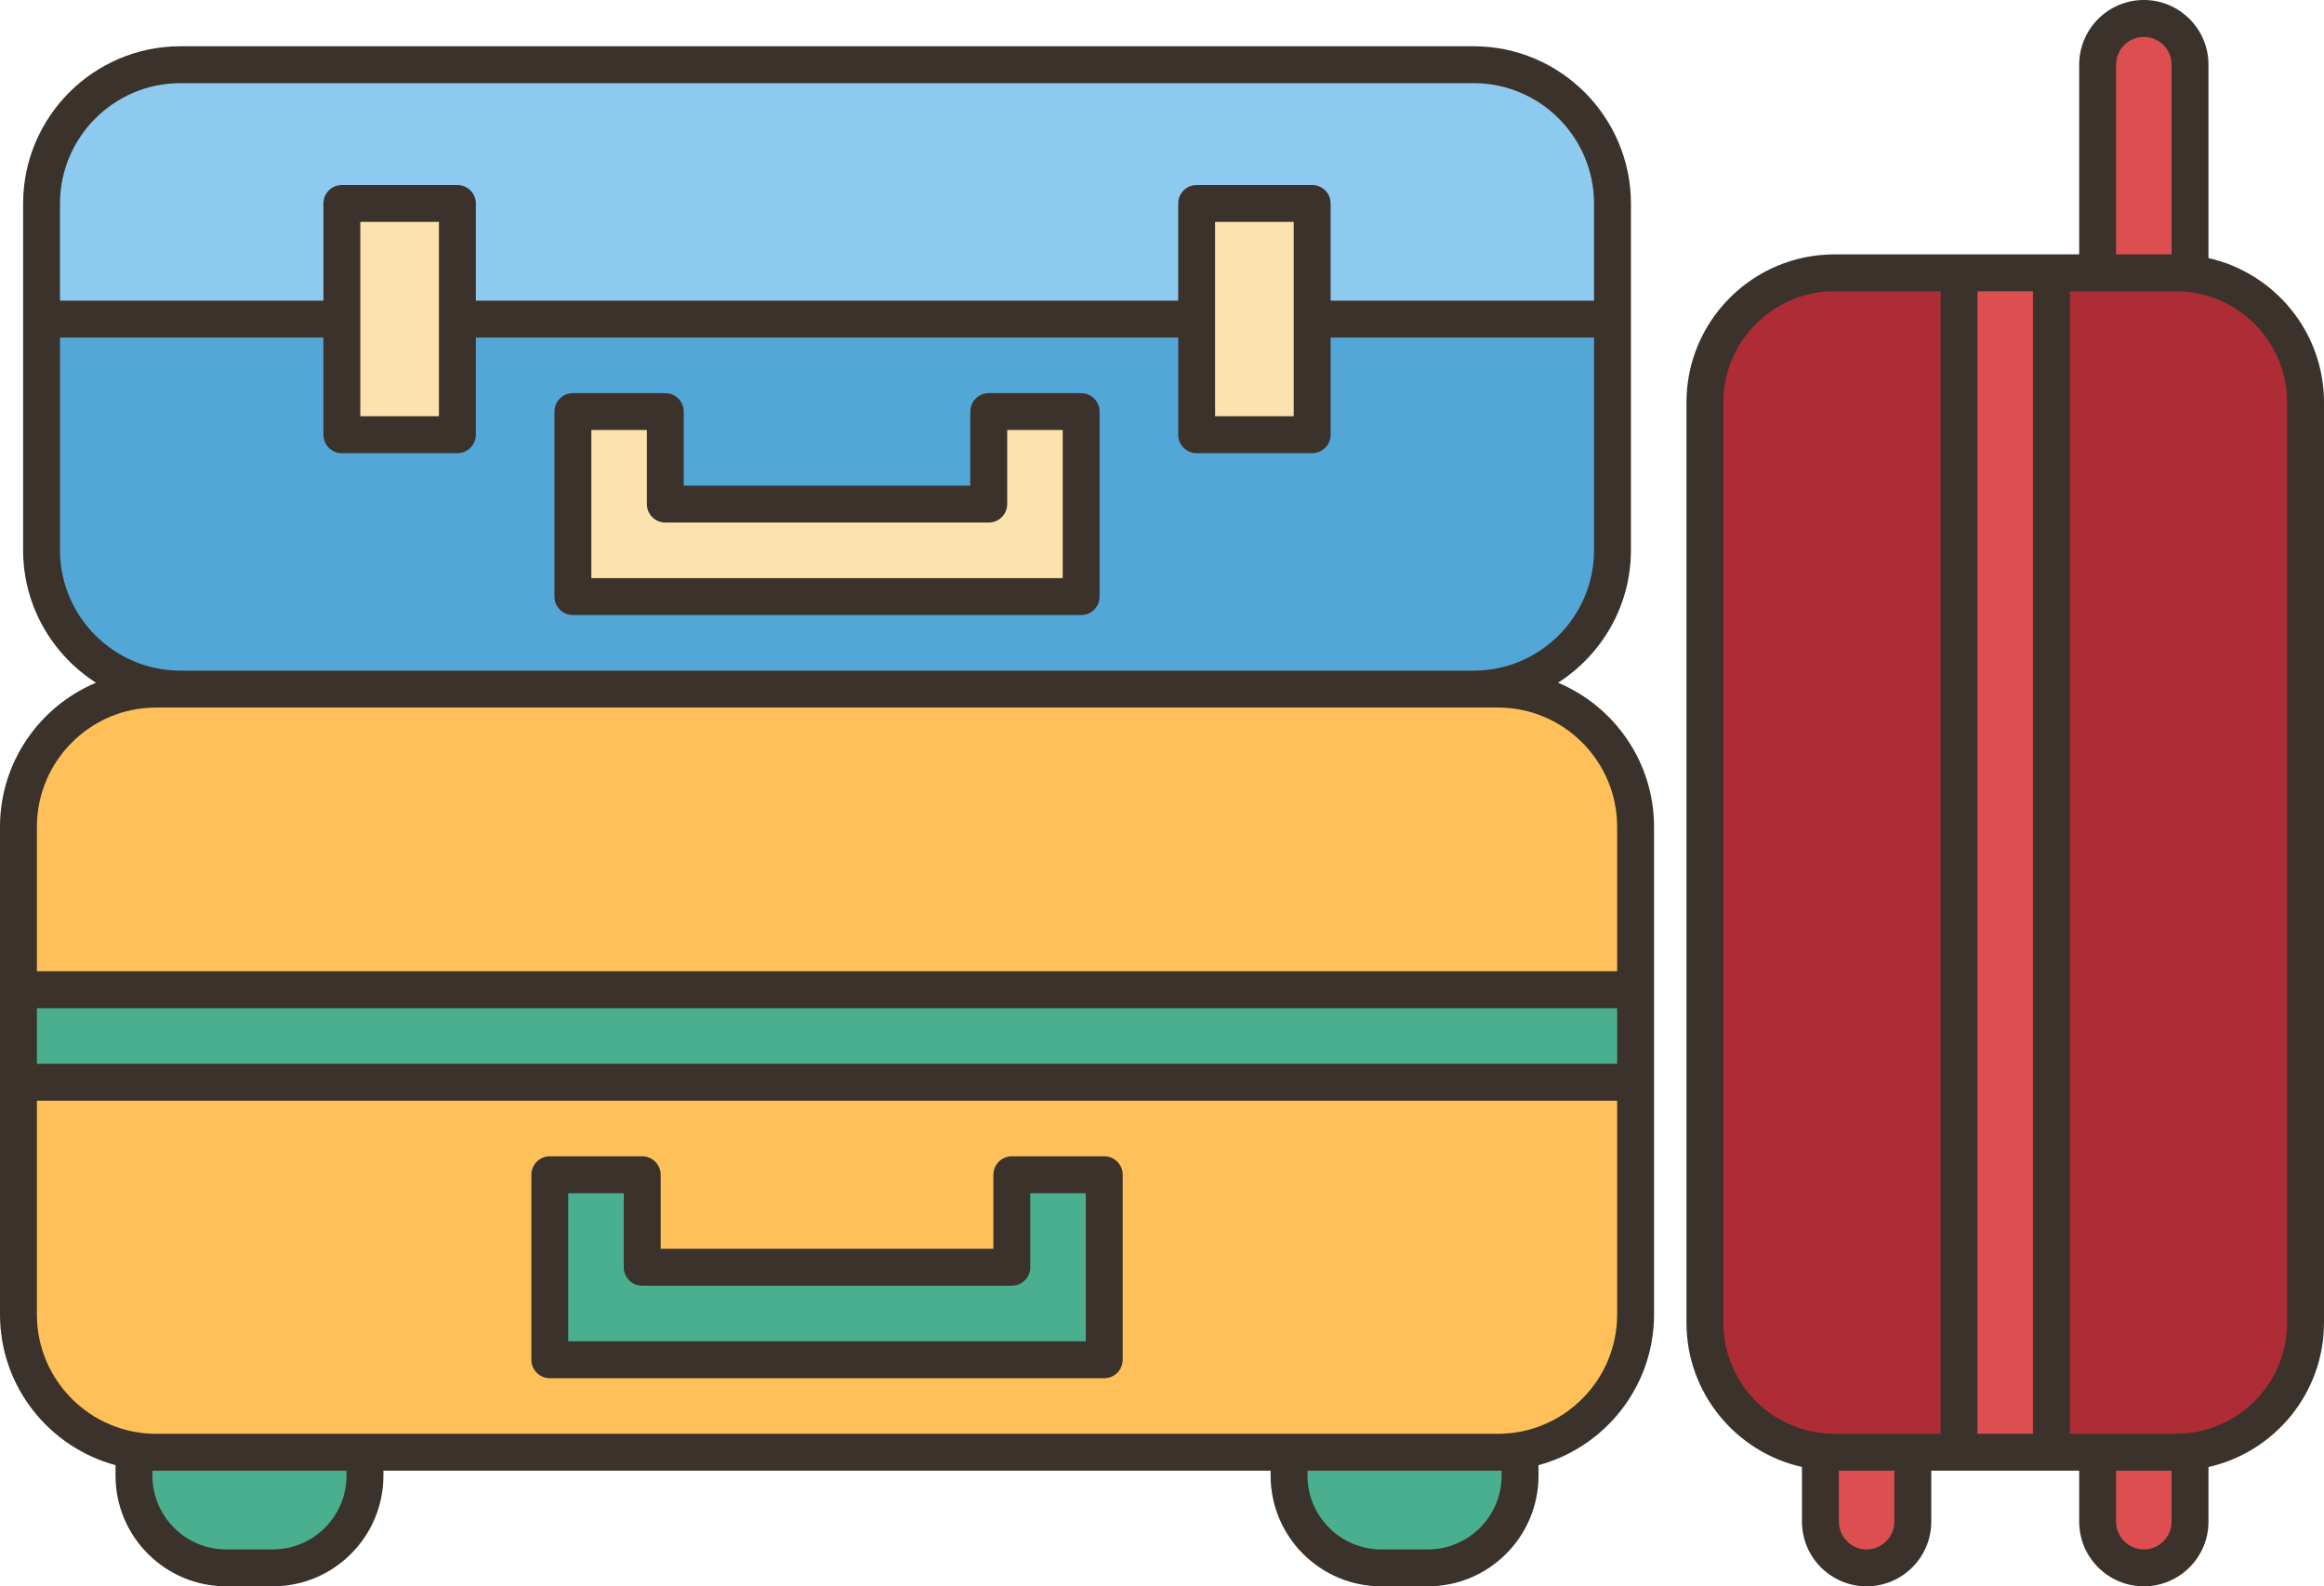
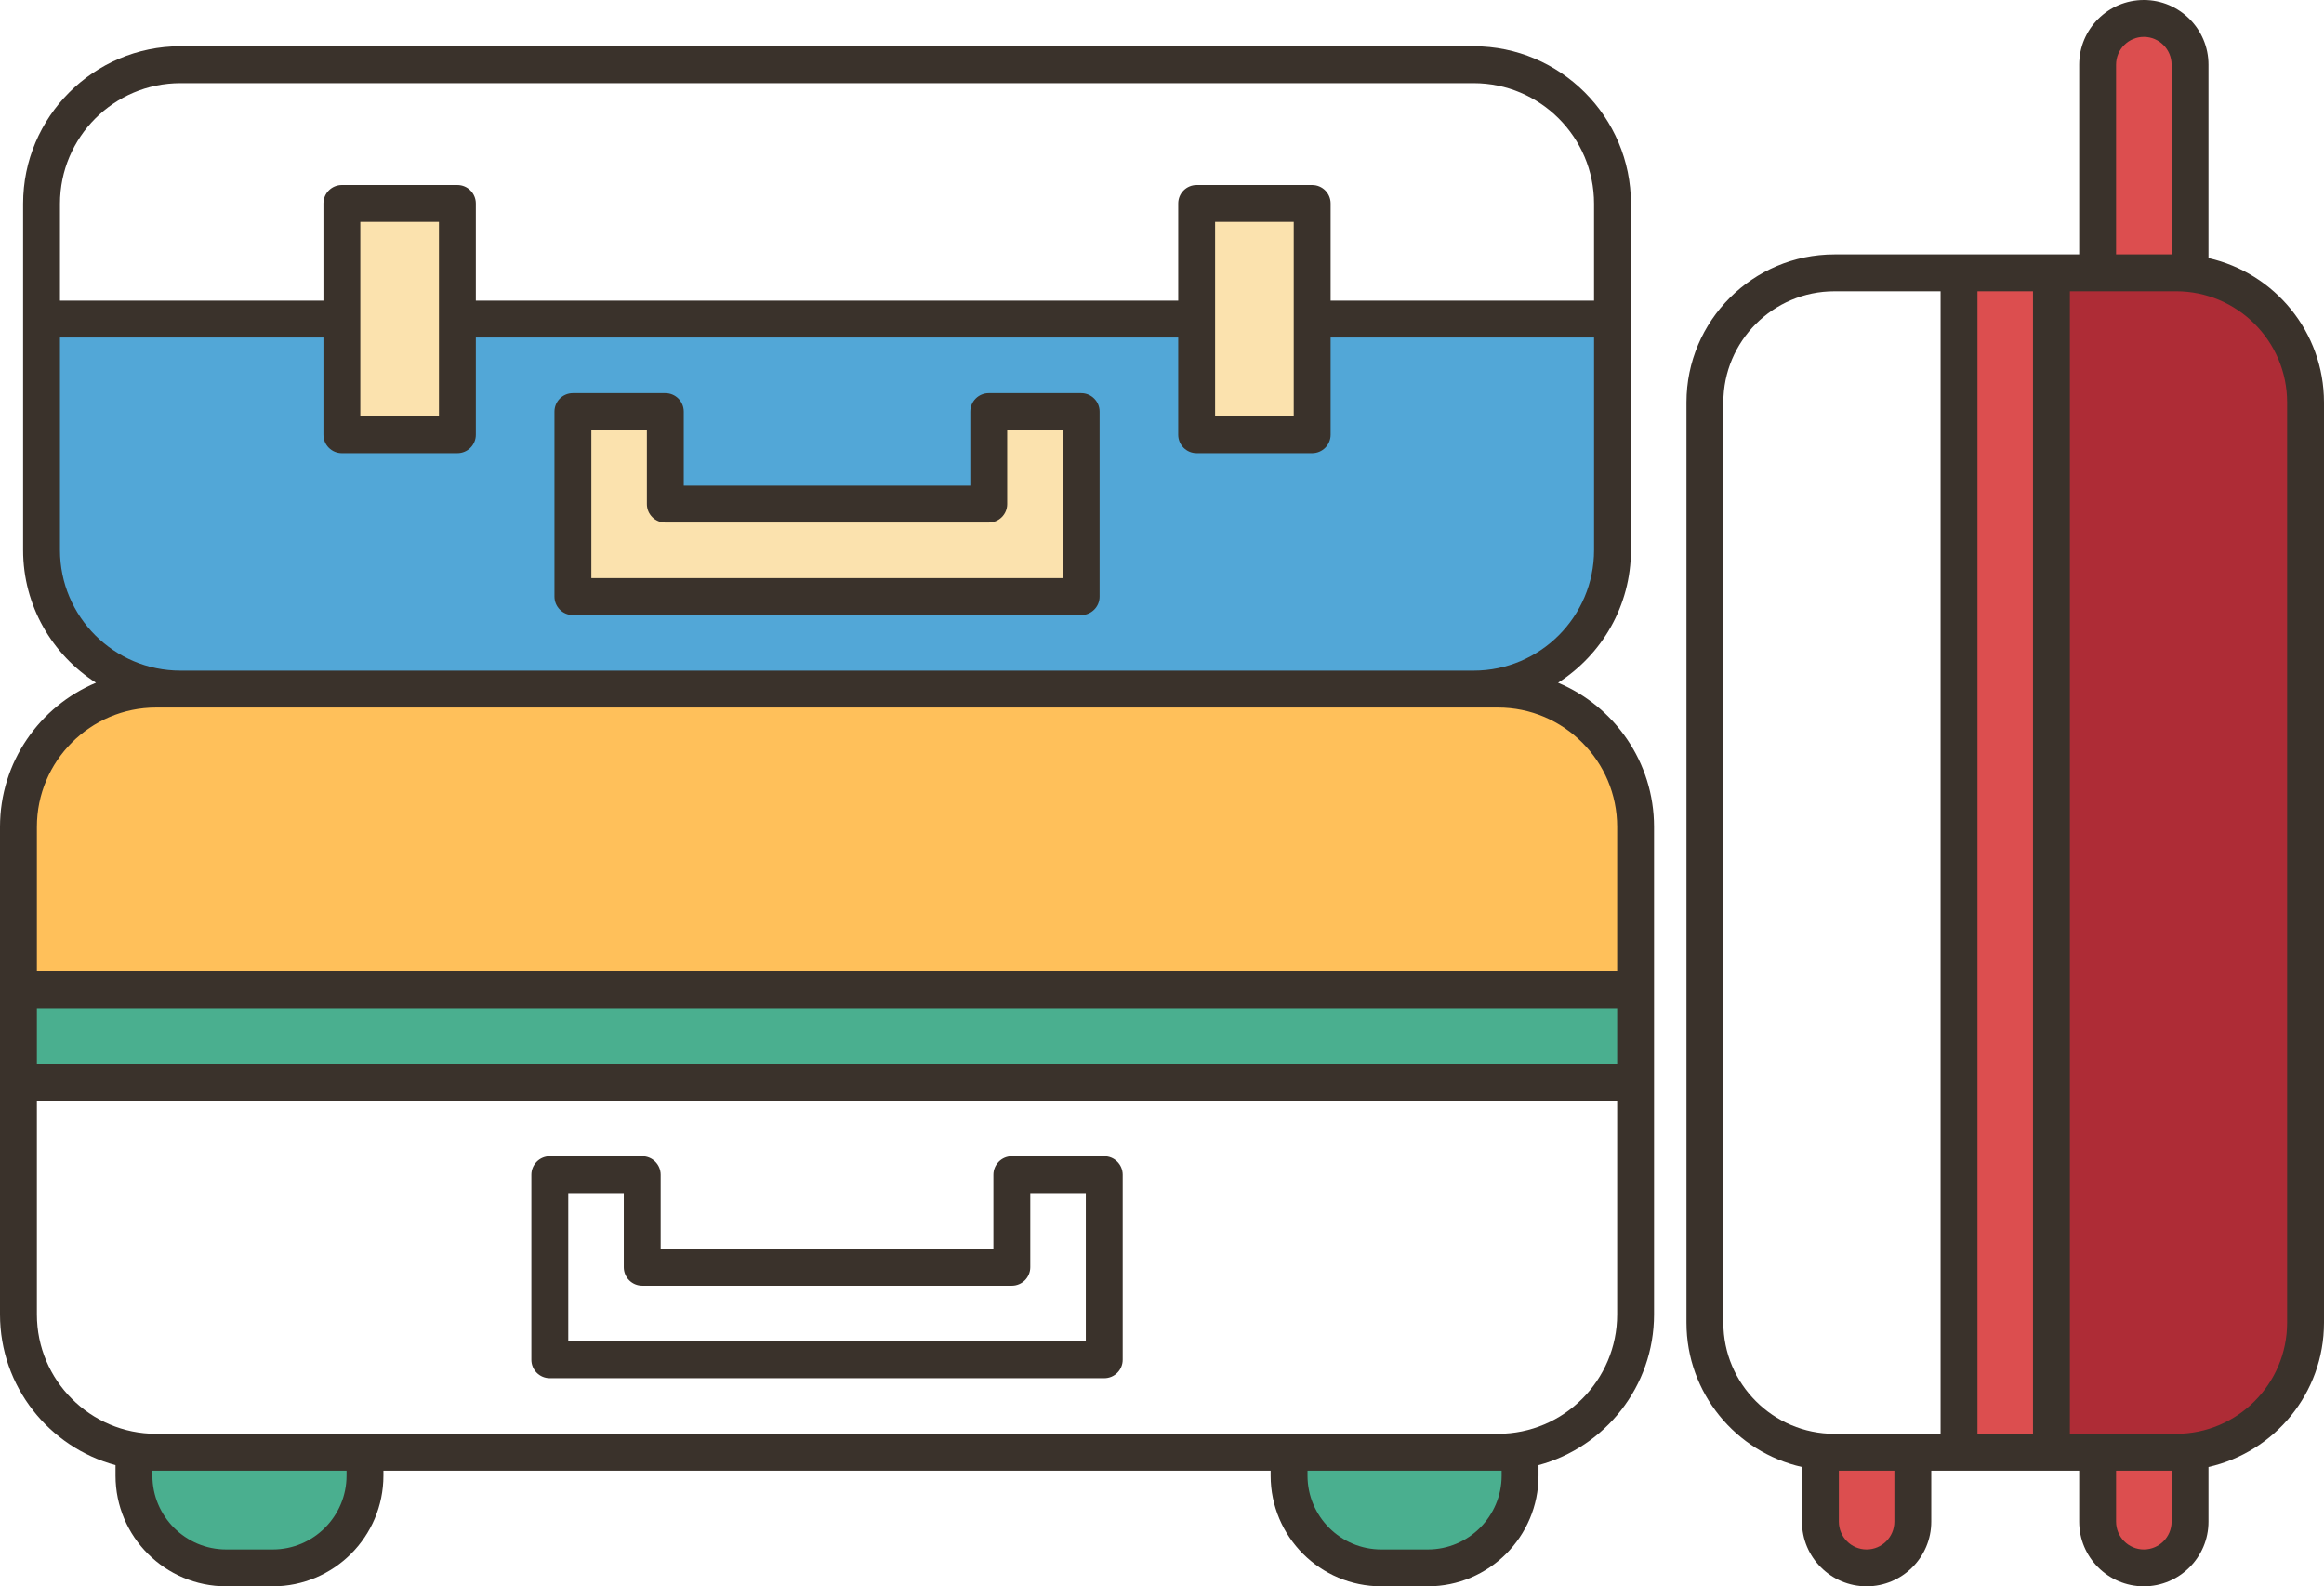
<svg xmlns="http://www.w3.org/2000/svg" height="86.0" preserveAspectRatio="xMidYMid meet" version="1.0" viewBox="0.0 0.0 126.0 86.0" width="126.0" zoomAndPan="magnify">
  <g>
    <g>
      <g id="change1_2">
        <path d="M19.79,78.73V80c0,2.76-2.24,5-5,5h-2.53c-2.76,0-5-2.24-5-5v-1.27h1.2H19.79z" fill="#4aaf8f" />
      </g>
      <g id="change1_4">
        <path d="M82.41,78.73V80c0,2.76-2.23,5-5,5h-2.52c-2.76,0-5-2.24-5-5v-1.27h11.32H82.41z" fill="#4aaf8f" />
      </g>
      <g id="change1_1">
-         <path d="M59.87 63.69L59.87 73.72 44.84 73.72 29.81 73.72 29.81 63.69 34.82 63.69 34.82 68.7 44.84 68.7 54.86 68.7 54.86 63.69z" fill="#4aaf8f" />
-       </g>
+         </g>
      <g id="change1_3">
        <path d="M88.68 53.66L88.68 58.67 44.84 58.67 1 58.67 1 53.66 44.84 53.66z" fill="#4aaf8f" />
      </g>
      <g id="change2_1">
-         <path d="M88.68,58.67v12.59c0,4.13-3.34,7.47-7.47,7.47H69.89H44.84H19.79H8.46 C4.34,78.73,1,75.39,1,71.26V58.67h43.84H88.68z M59.87,73.72V63.69h-5.01v5.01H44.84H34.82v-5.01h-5.01v10.03h15.03H59.87z" fill="#ffc05a" />
-       </g>
+         </g>
      <g id="change2_2">
        <path d="M88.68,44.83v8.83H44.84H1v-8.83c0-4.13,3.34-7.47,7.46-7.47h1.32h35.06H79.9h1.31 C85.34,37.36,88.68,40.7,88.68,44.83z" fill="#ffc05a" />
      </g>
      <g id="change3_2">
        <path d="M103.71,78.73v3.76c0,0.69-0.28,1.32-0.73,1.78c-0.46,0.45-1.08,0.73-1.78,0.73 c-1.38,0-2.5-1.12-2.5-2.51v-3.8c0.25,0.03,0.5,0.04,0.76,0.04H103.71z" fill="#dc4e4f" />
      </g>
      <g id="change3_3">
        <path d="M118.74,78.69v3.8c0,1.39-1.12,2.51-2.51,2.51c-0.69,0-1.31-0.28-1.77-0.73 c-0.45-0.46-0.73-1.09-0.73-1.78v-3.76h4.25C118.24,78.73,118.49,78.72,118.74,78.69z" fill="#dc4e4f" />
      </g>
      <g id="change3_4">
        <path d="M106.21 14.79H111.22V78.73H106.21z" fill="#dc4e4f" />
      </g>
      <g id="change3_1">
        <path d="M118.74,14.83v0.01c-0.25-0.04-0.5-0.05-0.76-0.05h-4.25V3.51c0-1.39,1.12-2.51,2.5-2.51 c0.69,0,1.32,0.28,1.78,0.73c0.45,0.46,0.73,1.09,0.73,1.78V14.83z" fill="#dc4e4f" />
      </g>
      <g id="change4_1">
-         <path d="M106.21,14.79v63.94h-2.5h-4.25c-0.26,0-0.51-0.01-0.76-0.04c-3.52-0.38-6.27-3.36-6.27-6.98 v-49.9c0-3.88,3.15-7.02,7.03-7.02H106.21z" fill="#ae2c36" />
-       </g>
+         </g>
      <g id="change4_2">
        <path d="M125,21.81v49.9c0,3.62-2.74,6.6-6.26,6.98c-0.25,0.03-0.5,0.04-0.76,0.04h-4.25h-2.51V14.79h2.51 h4.25c0.26,0,0.51,0.01,0.76,0.05C122.26,15.21,125,18.19,125,21.81z" fill="#ae2c36" />
      </g>
      <g id="change5_1">
        <path d="M87.42,17.3v12.52c0,4.16-3.37,7.54-7.52,7.54H44.84H9.78c-4.16,0-7.53-3.38-7.53-7.54V17.3h16.29 v6.27h6.26V17.3h20.04h20.04v6.27h6.26V17.3H87.42z M58.62,32.34V22.31h-5.01v5.02h-8.77h-8.77v-5.02h-5.01v10.03h13.78H58.62z" fill="#52a7d7" />
      </g>
      <g id="change6_1">
-         <path d="M87.42,11.04v6.26H71.14v-6.27h-6.26v6.27H44.84H24.8v-6.27h-6.26v6.27H2.25v-6.26 c0-4.16,3.37-7.53,7.53-7.53h35.06H79.9C84.05,3.51,87.42,6.88,87.42,11.04z" fill="#8ecaef" />
-       </g>
+         </g>
      <g id="change7_2">
        <path d="M71.14 17.3L71.14 23.57 64.88 23.57 64.88 17.3 64.88 11.03 71.14 11.03z" fill="#fbe2ae" />
      </g>
      <g id="change7_3">
        <path d="M58.62 22.31L58.62 32.34 44.84 32.34 31.06 32.34 31.06 22.31 36.07 22.31 36.07 27.33 44.84 27.33 53.61 27.33 53.61 22.31z" fill="#fbe2ae" />
      </g>
      <g id="change7_1">
        <path d="M24.8 17.3L24.8 23.57 18.54 23.57 18.54 17.3 18.54 11.03 24.8 11.03z" fill="#fbe2ae" />
      </g>
    </g>
    <g fill="#3a322b" id="change8_1">
      <path d="M31.061,33.344h13.778h13.778c0.552,0,1-0.447,1-1v-10.03c0-0.553-0.448-1-1-1h-5.01 c-0.552,0-1,0.447-1,1v4.015h-7.768h-7.768v-4.015c0-0.553-0.448-1-1-1h-5.01c-0.552,0-1,0.447-1,1v10.03 C30.061,32.896,30.508,33.344,31.061,33.344z M32.061,23.313h3.01v4.015c0,0.553,0.448,1,1,1h8.768h8.768c0.552,0,1-0.447,1-1 v-4.015h3.01v8.03H44.838H32.061V23.313z" fill="inherit" />
      <path d="M59.869,62.687h-5.01c-0.552,0-1,0.447-1,1v4.015h-9.02h-9.02v-4.015c0-0.553-0.448-1-1-1h-5.01 c-0.552,0-1,0.447-1,1v10.03c0,0.553,0.448,1,1,1h15.03h15.03c0.552,0,1-0.447,1-1v-10.03 C60.869,63.134,60.421,62.687,59.869,62.687z M58.869,72.717h-14.03h-14.03v-8.03h3.01v4.015c0,0.553,0.448,1,1,1h10.02h10.02 c0.552,0,1-0.447,1-1v-4.015h3.01V72.717z" fill="inherit" />
      <path d="M84.473,37.013c2.371-1.518,3.951-4.17,3.951-7.191V11.043c0-4.706-3.826-8.535-8.528-8.535H9.781 c-4.703,0-8.528,3.829-8.528,8.535v18.779c0,3.021,1.58,5.673,3.951,7.191C2.151,38.293,0,41.313,0,44.827v26.436 c0,3.908,2.661,7.196,6.263,8.168V80c0,3.309,2.691,6,6,6h2.525c3.309,0,6-2.691,6-6v-0.269h48.101V80c0,3.309,2.691,6,6,6h2.525 c3.309,0,6-2.691,6-6v-0.569c3.601-0.973,6.263-4.261,6.263-8.168V44.827C89.677,41.313,87.526,38.293,84.473,37.013z M9.781,4.508h70.115c3.6,0,6.528,2.932,6.528,6.535v5.256H72.142V11.03c0-0.553-0.448-1-1-1h-6.263c-0.552,0-1,0.447-1,1v5.269 H25.798V11.03c0-0.553-0.448-1-1-1h-6.263c-0.552,0-1,0.447-1,1v5.269H3.252v-5.256C3.252,7.439,6.181,4.508,9.781,4.508z M65.879,12.03h4.263v10.537h-4.263V12.03z M19.535,12.03h4.263v10.537h-4.263V12.03z M3.252,29.822V18.299h14.283v5.269 c0,0.553,0.448,1,1,1h6.263c0.552,0,1-0.447,1-1v-5.269h38.081v5.269c0,0.553,0.448,1,1,1h6.263c0.552,0,1-0.447,1-1v-5.269 h14.283v11.523c0,3.604-2.929,6.536-6.528,6.536H9.781C6.181,36.358,3.252,33.427,3.252,29.822z M87.677,57.672H2v-3.016h85.677 V57.672z M18.788,80c0,2.206-1.794,4-4,4h-2.525c-2.206,0-4-1.794-4-4v-0.269h0.199h10.326V80z M81.414,79.731V80 c0,2.206-1.794,4-4,4h-2.525c-2.206,0-4-1.794-4-4v-0.269h10.326H81.414z M81.215,77.731H69.889H19.788H8.462 C4.899,77.731,2,74.829,2,71.263V59.672h85.677v11.591C87.677,74.829,84.778,77.731,81.215,77.731z M87.677,52.656H2v-7.829 c0-3.566,2.899-6.469,6.462-6.469h1.319h70.115h1.319c3.563,0,6.462,2.902,6.462,6.469V52.656z" fill="inherit" />
      <path d="M119.737,13.991V3.508c0-1.935-1.572-3.508-3.505-3.508c-1.933,0-3.505,1.573-3.505,3.508v10.283 H99.456c-4.423,0-8.021,3.599-8.021,8.021V71.71c0,3.818,2.684,7.016,6.262,7.821v2.961c0,1.935,1.572,3.508,3.505,3.508 c1.933,0,3.505-1.573,3.505-3.508v-2.761h8.02v2.761c0,1.935,1.572,3.508,3.505,3.508c1.933,0,3.505-1.573,3.505-3.508v-2.961 c3.579-0.805,6.263-4.003,6.263-7.821V21.813C126,17.994,123.316,14.796,119.737,13.991z M114.727,3.508 c0-0.831,0.675-1.508,1.505-1.508c0.83,0,1.505,0.677,1.505,1.508v10.283h-3.01V3.508z M110.222,15.791v61.94h-3.01v-61.94 H110.222z M93.435,71.71V21.813c0-3.32,2.701-6.021,6.021-6.021h5.756v61.94h-5.756C96.136,77.731,93.435,75.03,93.435,71.71z M102.707,82.492c0,0.831-0.675,1.508-1.505,1.508c-0.83,0-1.505-0.677-1.505-1.508v-2.761h3.01V82.492z M116.232,84 c-0.83,0-1.505-0.677-1.505-1.508v-2.761h3.01v2.761C117.737,83.323,117.062,84,116.232,84z M124,71.71 c0,3.32-2.701,6.021-6.021,6.021h-5.756v-61.94h5.756c3.32,0,6.021,2.701,6.021,6.021V71.71z" fill="inherit" />
    </g>
  </g>
</svg>